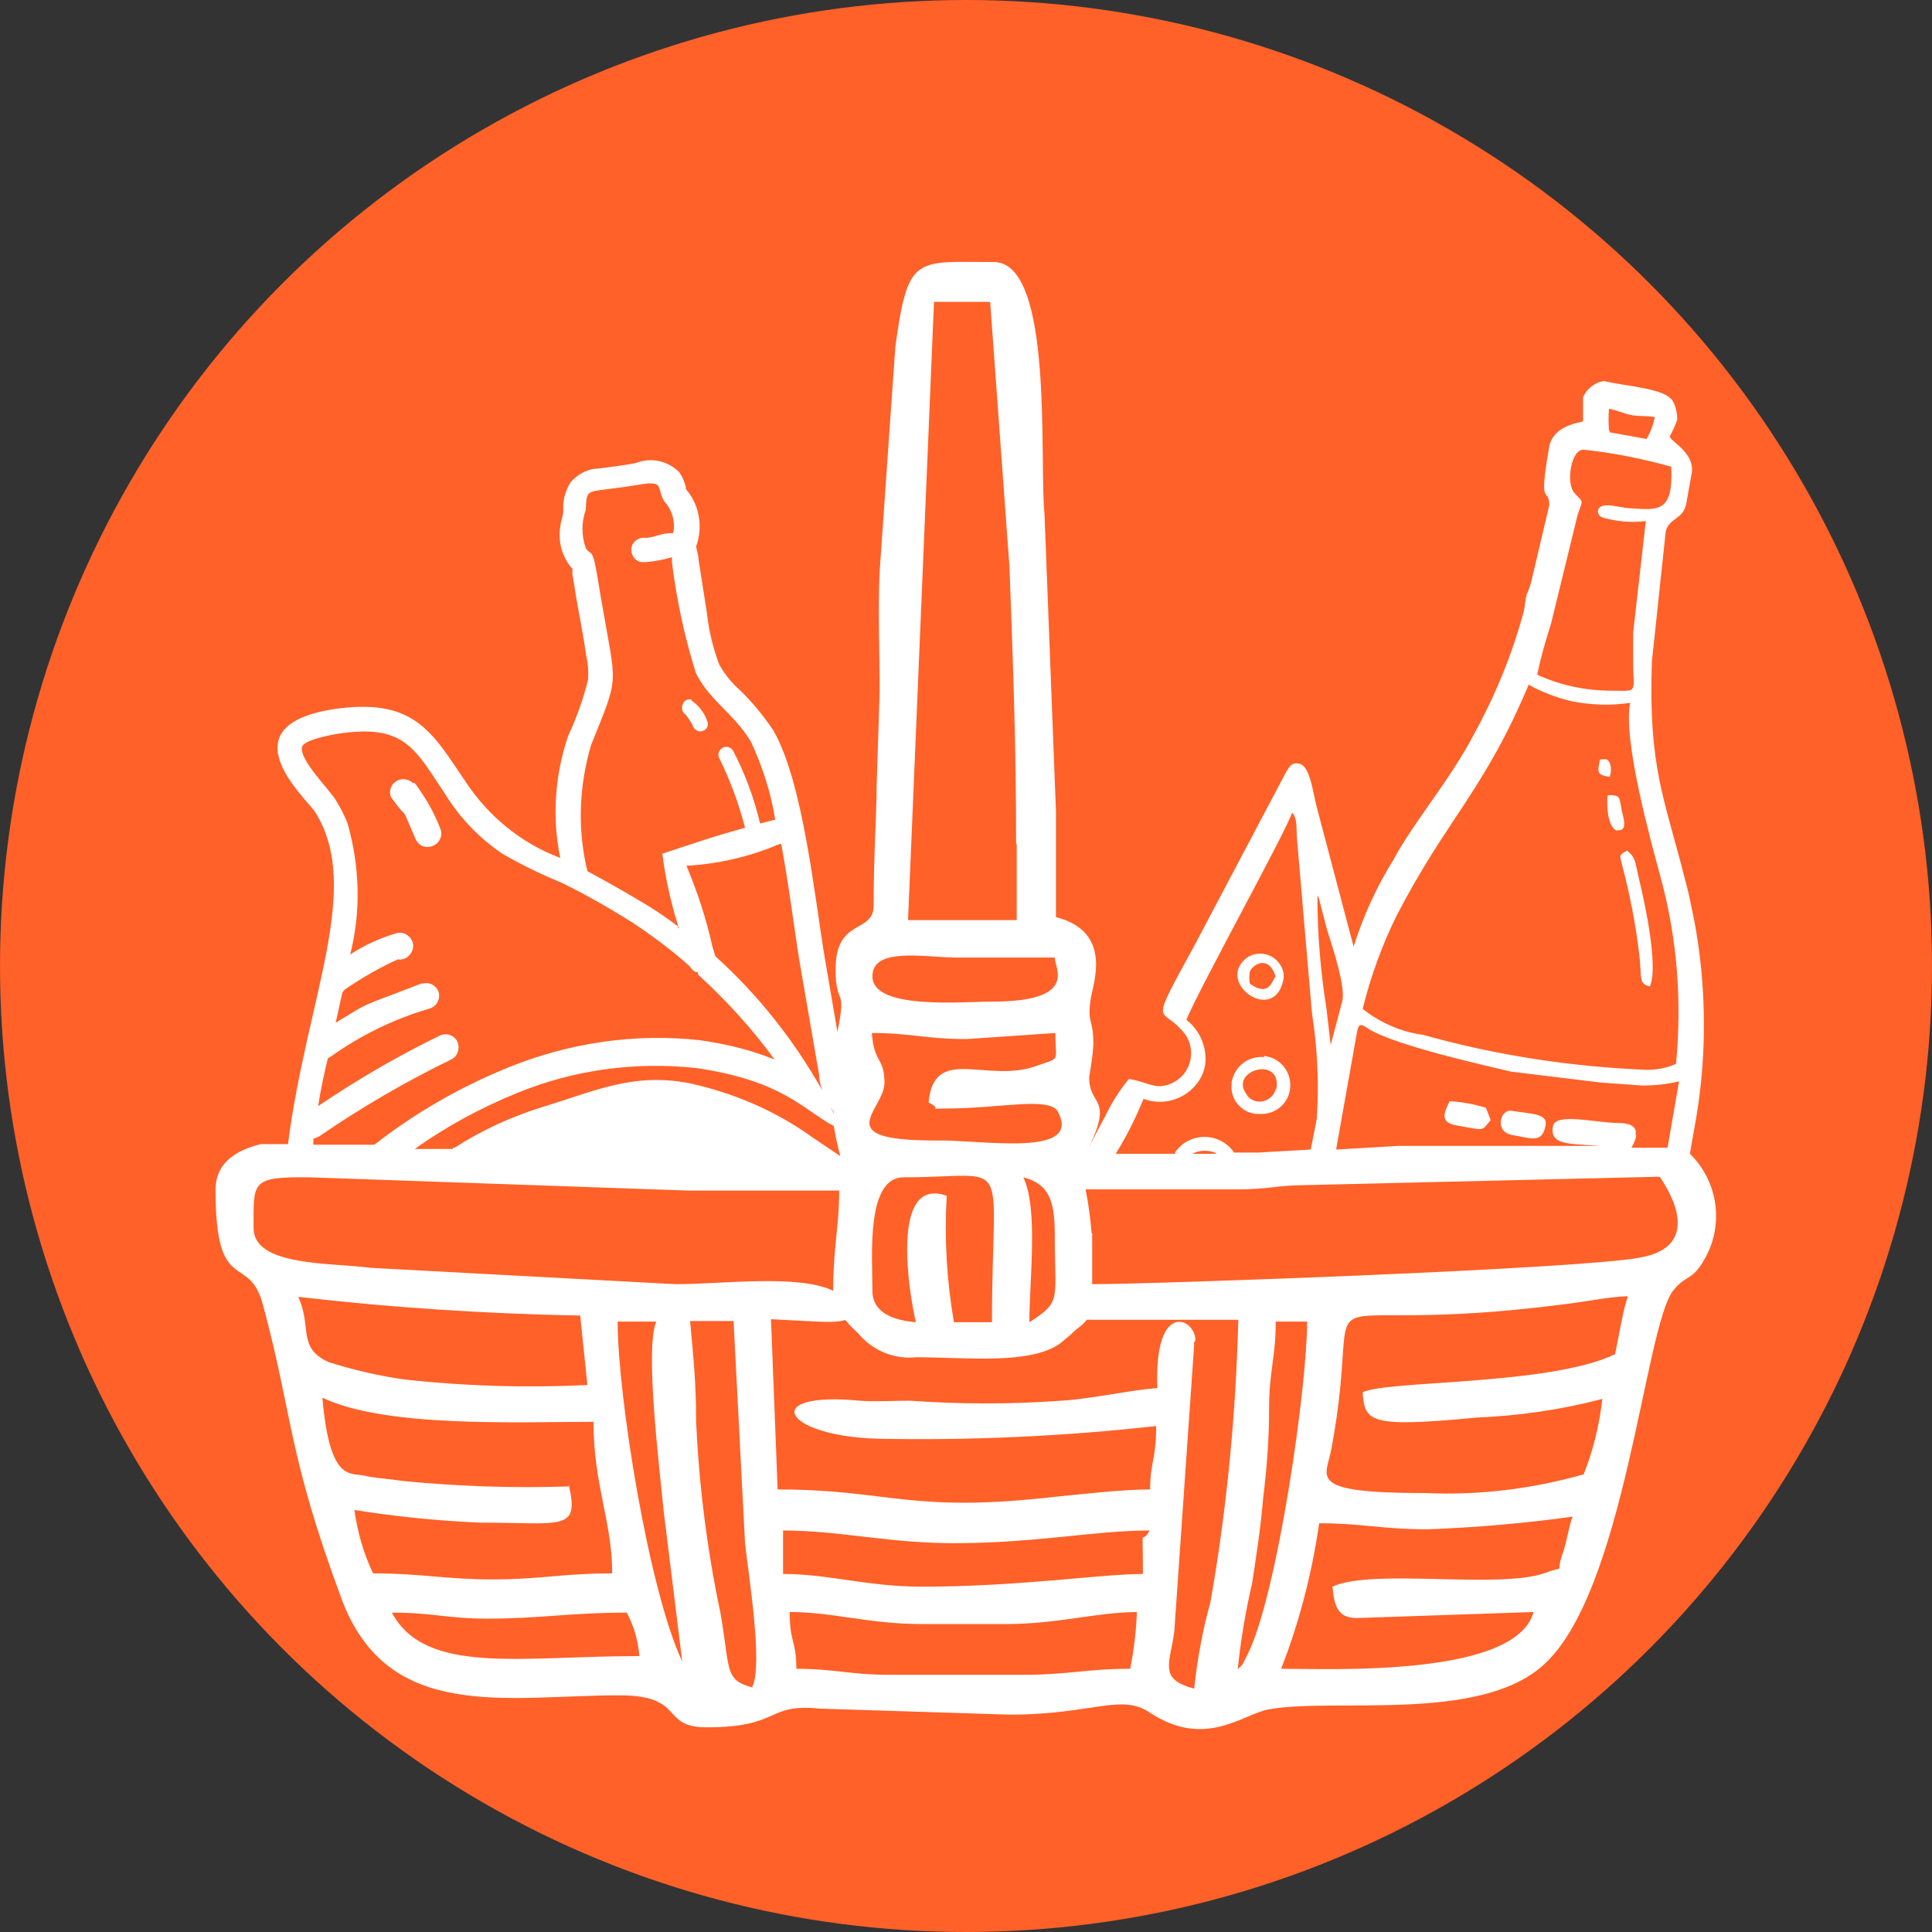
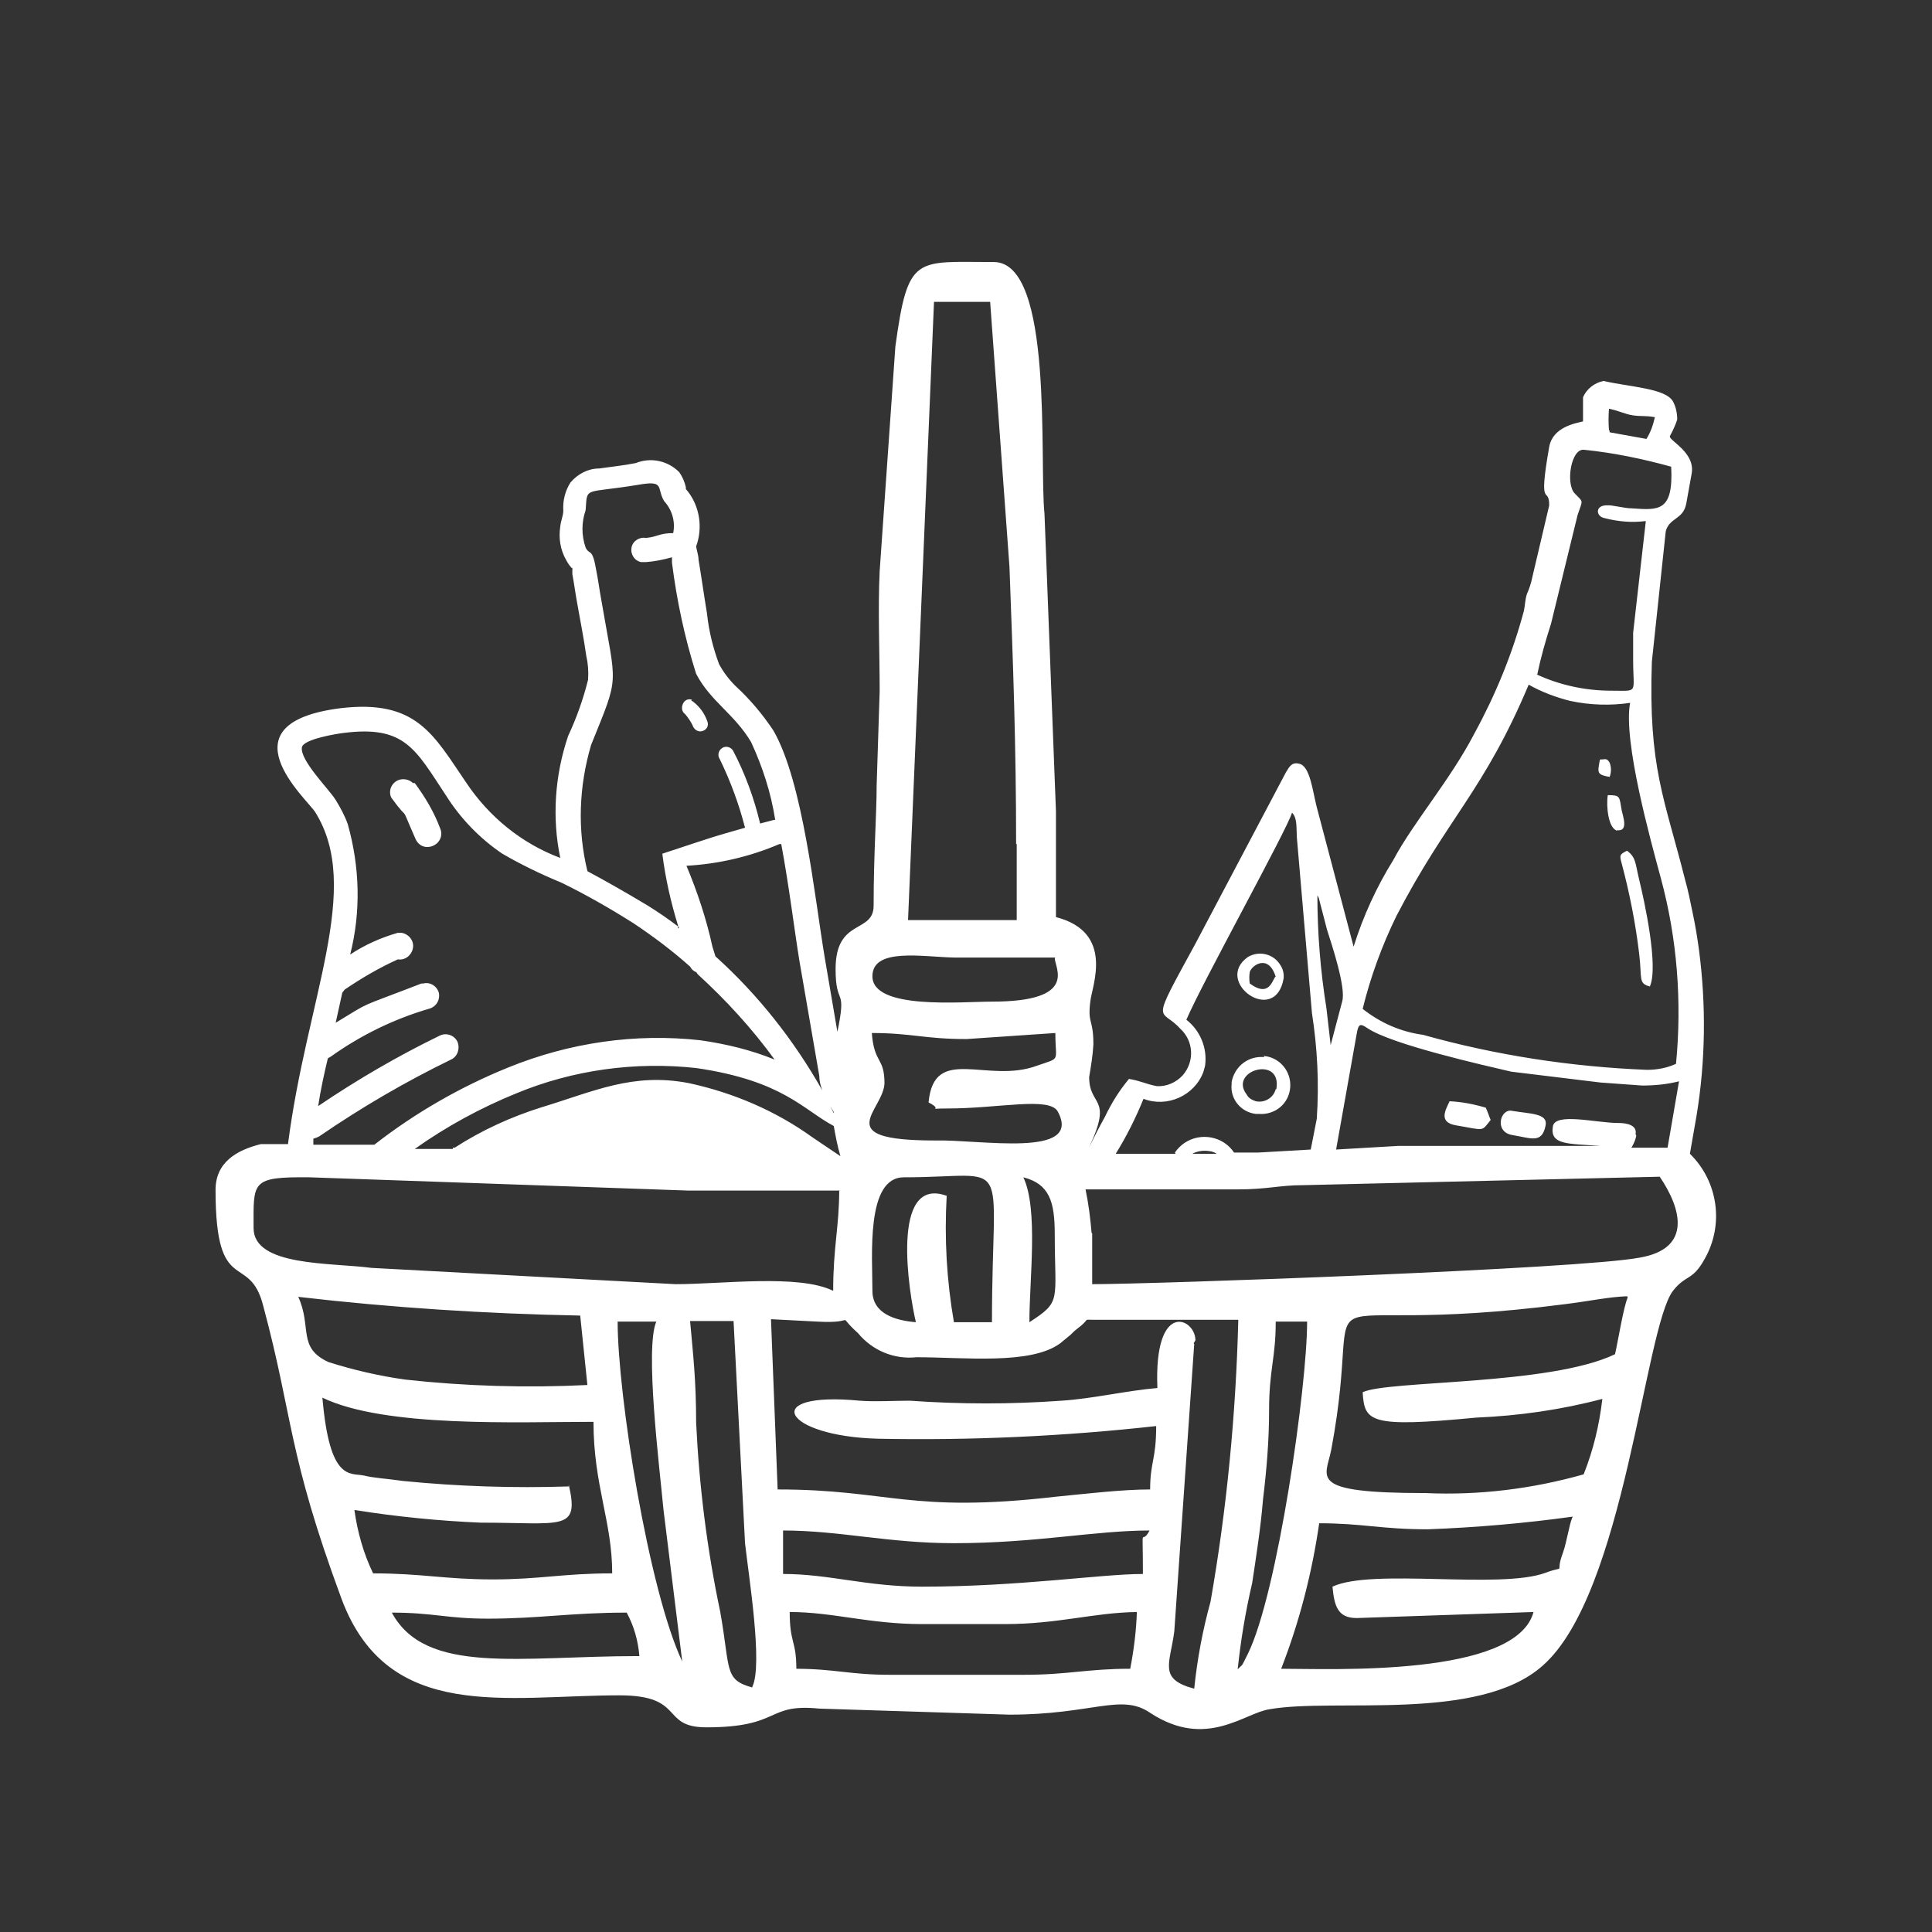
<svg xmlns="http://www.w3.org/2000/svg" id="Layer_1" data-name="Layer 1" viewBox="0 0 32 32">
  <rect x="0" y="0" width="32" height="32" fill="#333333" stroke="none" />
  <defs>
    <style>
      .cls-1 {
        fill: #ff6128;
      }

      .cls-2 {
        fill: #fff;
        fill-rule: evenodd;
      }
    </style>
  </defs>
-   <circle class="cls-1" cx="16" cy="16" r="16" />
-   <path class="cls-2" d="M26.67,12.87c-.23-.04-.21-.07-.17-.29,.09,0,.11-.03,.16,.05,.03,.08,.03,.16,0,.24h.01Zm-6.16,14.78l-.12,.2,.12-.2ZM9.48,9.4v.11c.03,.16,.05,.32,.08,.48,.05,.29,.11,.58,.15,.87,.03,.13,.04,.26,.03,.4-.08,.32-.19,.63-.33,.93-.22,.65-.27,1.35-.13,2.02-.64-.24-1.18-.68-1.56-1.25-.54-.79-.82-1.38-2.08-1.23-1.98,.25-.56,1.5-.42,1.72,.79,1.26-.14,3.08-.45,5.5h-.45c-.4,.1-.75,.3-.75,.76,0,1.8,.56,1.01,.79,1.92,.5,1.86,.4,2.43,1.3,4.86,.77,2.05,2.74,1.59,4.6,1.59,1.1,0,.67,.53,1.44,.53,1.25,0,.98-.4,1.87-.31l3.15,.1c1.38,0,1.85-.36,2.33-.03,.93,.61,1.56,0,1.98-.06,1.08-.19,3.46,.22,4.52-.72,1.36-1.19,1.69-5.6,2.16-6.21,.21-.27,.32-.16,.52-.52,.33-.57,.23-1.29-.24-1.75l.11-.63c.15-.91,.16-1.84,.04-2.75-.03-.22-.06-.4-.1-.59s-.08-.4-.13-.57c-.34-1.35-.61-1.85-.55-3.61l.23-2.16c.06-.23,.29-.19,.34-.46l.09-.5c.06-.36-.4-.55-.36-.62,.05-.09,.09-.18,.12-.27,0-.1-.02-.21-.07-.3-.12-.22-.72-.24-1.15-.34-.15,.03-.28,.13-.34,.27,0,.13,0,.26,0,.4-.12,.03-.5,.09-.56,.42-.19,1.08,0,.63,0,.97l-.28,1.19c-.02,.1-.05,.19-.09,.28-.03,.09-.03,.19-.05,.28-.19,.71-.47,1.39-.82,2.03-.4,.77-1.01,1.47-1.34,2.09-.28,.45-.5,.93-.66,1.44l-.61-2.31c-.07-.27-.11-.68-.29-.72-.12-.03-.16,.04-.22,.14l-1.5,2.84c-.77,1.41-.58,1.04-.25,1.41,.22,.2,.24,.54,.04,.77-.11,.12-.27,.19-.43,.18-.2-.04-.24-.08-.46-.12-.16,.19-.29,.4-.4,.63-.1,.18-.18,.34-.26,.5,.4-.85,0-.66,0-1.16,.03-.18,.06-.36,.07-.54,0-.44-.1-.33-.05-.72,.03-.26,.4-1.14-.57-1.39v-1.75l-.19-4.93c-.09-.86,.16-4.17-.84-4.17-1.3,0-1.42-.13-1.63,1.4l-.26,3.72c-.03,.63,0,1.35,0,1.99l-.05,1.56c0,.48-.05,1.13-.05,1.99,0,.47-.63,.2-.63,1.05,0,.64,.19,.27,.03,1.04l-.21-1.23c-.17-1.02-.36-2.91-.85-3.76-.18-.27-.39-.52-.63-.74-.11-.11-.2-.23-.27-.36-.1-.27-.17-.55-.2-.84-.05-.3-.09-.59-.14-.89,0-.07-.03-.15-.04-.22l.02-.06c.09-.31,.02-.65-.19-.89v-.03c-.02-.09-.06-.18-.11-.25-.19-.19-.47-.25-.72-.15-.2,.04-.4,.06-.61,.09-.18,0-.35,.09-.47,.23-.09,.14-.13,.3-.12,.47,0,.08-.04,.16-.05,.26-.03,.19,0,.39,.1,.56,.03,.06,.07,.11,.11,.15h0Zm4.33,9.02v.02l-.06-.12,.06,.1Zm-.19-.36c-.47-.83-1.06-1.58-1.77-2.22l-.05-.16c-.1-.46-.25-.91-.43-1.34,.53-.03,1.05-.15,1.54-.36h.03c.13,.7,.22,1.44,.3,1.93,.11,.63,.22,1.27,.33,1.91,0,.08,.02,.16,.05,.24h0Zm-2.06-1.92c.47,.43,.9,.9,1.27,1.41-.39-.16-.81-.26-1.23-.32-1.08-.12-2.17,.04-3.18,.45-.79,.32-1.54,.75-2.22,1.28h-1.01v-.1s.07-.02,.1-.04c.7-.48,1.42-.9,2.18-1.27,.11-.05,.15-.18,.11-.29-.05-.11-.18-.16-.29-.11,0,0,0,0,0,0h0c-.7,.34-1.37,.73-2.02,1.17,.04-.27,.1-.54,.16-.79l.05-.03c.49-.35,1.04-.62,1.62-.79,.12-.03,.19-.14,.17-.26-.03-.12-.15-.19-.26-.16h-.03c-1.11,.43-.79,.27-1.42,.65l.11-.5,.04-.05c.28-.19,.57-.36,.88-.5,.12,.02,.23-.07,.25-.19,.02-.12-.07-.23-.19-.25h-.06c-.28,.08-.55,.2-.79,.36,.18-.71,.16-1.45-.04-2.16-.05-.14-.12-.27-.2-.4-.11-.18-.59-.65-.56-.87,.02-.14,.6-.23,.69-.24,1.02-.13,1.19,.27,1.7,1.04,.24,.38,.56,.71,.93,.96,.31,.18,.64,.34,.98,.48,.41,.2,.81,.43,1.19,.67,.33,.22,.65,.46,.94,.72,.02,.04,.06,.08,.1,.09h.03Zm-.31-.78c-.18-.14-.36-.26-.52-.36-.4-.24-.72-.42-1-.57-.17-.69-.14-1.41,.06-2.09,.48-1.19,.42-.93,.17-2.4-.03-.16-.05-.32-.08-.47-.07-.42-.11-.26-.18-.4-.07-.2-.07-.42,0-.62,.03-.4-.04-.27,.87-.42,.45-.08,.3,.05,.43,.27,.13,.14,.19,.34,.15,.53-.23,0-.25,.06-.45,.08-.11-.02-.22,.05-.24,.16-.02,.11,.05,.22,.16,.24h0s.05,0,.08,0c.14-.01,.29-.04,.43-.08v.09c.08,.63,.21,1.24,.4,1.84,.24,.46,.63,.66,.91,1.13,.19,.41,.33,.84,.4,1.29h-.02l-.23,.06c-.1-.42-.25-.83-.45-1.21-.04-.06-.12-.08-.18-.04-.06,.04-.08,.12-.04,.18,.18,.37,.32,.75,.42,1.14-.59,.17-.34,.09-1.37,.43,.05,.4,.14,.8,.26,1.19v.05Zm.2-3.76c.13,.09,.22,.21,.27,.36,.02,.07-.02,.13-.09,.15,0,0,0,0,0,0h0c-.07,.02-.14-.03-.16-.1-.03-.06-.07-.12-.12-.18-.06-.04-.07-.12-.03-.19,.03-.05,.09-.07,.14-.05h0Zm15.34,2.16c-.15-.03-.19-.4-.16-.59,.21,0,.19,.02,.23,.25,.02,.1,.12,.36-.08,.33h0Zm-2.18,4.59c.03,.06,.05,.13,.08,.2-.16,.2-.09,.17-.57,.09-.3-.05-.18-.25-.11-.4,.21,.01,.41,.05,.61,.11h0Zm.99,.29c-.06,.31-.24,.21-.55,.16s-.2-.45,0-.4c.3,.05,.59,.04,.55,.24h0Zm1.73-2.3c-.2-.05-.13-.13-.18-.54-.06-.51-.16-1.01-.29-1.5-.04-.14-.03-.15,.09-.21,.15,.12,.13,.19,.2,.48,.09,.37,.32,1.43,.18,1.76h0Zm-.24,2.45c.03-.15-.13-.19-.29-.19-.36,0-1.05-.18-1.08,.06-.05,.31,.26,.28,.79,.32h-3.35l-1.03,.06,.34-1.91c.03-.18,.06-.18,.18-.1,.4,.27,1.91,.61,2.38,.72l1.48,.18,.69,.05c.21,0,.41-.02,.61-.07l-.19,1.1h-.6s.06-.09,.08-.19v-.02Zm-5.97-2.61c-.06,.1-.12,.33-.42,.11-.01-.06-.01-.13,0-.19,.03-.11,.31-.31,.43,.08h-.01Zm.14,.03c-.14,.79-1.17,.05-.59-.36,.19-.11,.43-.05,.54,.14,0,0,0,0,0,0,.04,.06,.06,.14,.05,.22Zm-.13,1.83c-.04,.15-.19,.23-.33,.2-.06-.02-.12-.05-.15-.11-.31-.4,.59-.66,.49-.09Zm-.2-.55c.26,.02,.46,.25,.44,.52s-.25,.46-.52,.44c-.02,0-.04,0-.05,0-.25-.03-.43-.25-.4-.5,0,0,0,0,0,0v-.03c.05-.26,.28-.44,.55-.41h-.01Zm-.87,1.58s.07,.02,.09,.04h-.4c.09-.05,.2-.06,.3-.04h0Zm-.59,.04h-.99c.18-.29,.33-.59,.46-.91,.39,.15,.84-.05,.99-.44,0,0,0,0,0,0,.01-.03,.02-.07,.03-.11,.04-.29-.08-.58-.31-.76,.26-.61,1.67-3.15,1.75-3.43,.09,.09,.07,.25,.08,.41l.25,2.91c.09,.58,.12,1.16,.08,1.75l-.1,.51-.87,.05h-.4c-.18-.27-.55-.34-.82-.16-.06,.04-.12,.1-.16,.16h0Zm-11.95-.08h-.65c.52-.37,1.09-.68,1.68-.92,.94-.39,1.97-.53,2.98-.42,1.44,.21,1.77,.69,2.28,.96,.03,.17,.06,.33,.11,.5l-.46-.31c-.61-.44-1.31-.74-2.05-.9-.93-.18-1.58,.14-2.44,.4-.51,.16-.99,.38-1.44,.67h-.03v.02Zm-.65-6.06c.17,.23,.32,.48,.42,.75,.05,.11,0,.24-.12,.29s-.24,0-.29-.12h0c-.29-.66-.06-.21-.4-.68-.05-.11,0-.24,.12-.29,.08-.03,.18-.01,.24,.05h.02Zm20.14-1.33c-.33,.05-.67,.04-1-.03-.24-.06-.48-.15-.69-.27-.74,1.76-1.35,2.21-2.19,3.83-.24,.49-.43,1.01-.56,1.54,.29,.23,.63,.38,1,.43,1.21,.34,2.46,.53,3.71,.58,.16,0,.33-.03,.48-.1,.1-1.03,.02-2.07-.25-3.07-.17-.63-.63-2.28-.51-2.91h.02Zm-5.19,3.19s.03,.05,.03,.07l.13,.5c.08,.25,.32,.97,.25,1.19l-.19,.72-.07-.61c-.1-.62-.15-1.25-.15-1.88Zm0,0h0Zm3.64-3.65c.06-.29,.14-.57,.23-.85l.44-1.8c.09-.27,.1-.2-.05-.36s-.06-.75,.16-.72c.49,.05,.97,.15,1.44,.28,.04,.75-.21,.72-.65,.69-.13,0-.33-.06-.42-.05-.19,0-.18,.18-.04,.21,.23,.06,.46,.08,.69,.05l-.21,1.85v.45c0,.57,.1,.51-.36,.51-.43,0-.85-.09-1.24-.27h.01Zm1.19-4.05c-.01-.12-.01-.24,0-.36,.19,.04,.26,.09,.4,.11s.19,0,.36,.03c-.03,.13-.07,.25-.14,.36l-.61-.11v-.03ZM13.19,27.64c0-.47-.11-.42-.11-.94,.72,0,1.31,.2,2.2,.2h1.36c.89,0,1.47-.19,2.19-.2-.01,.31-.05,.63-.11,.94-.72,0-1.02,.1-1.77,.1h-2.2c-.69,0-.91-.1-1.59-.1h.02Zm-2.62-.21c-1.95,0-3.52,.32-4.08-.72,.69,0,.91,.1,1.59,.1,.85,0,1.38-.1,2.3-.1,.12,.22,.19,.47,.21,.72h-.02Zm8.47-2.08c-.15,.29-.11-.21-.11,.72-.69,0-2.04,.21-3.66,.21-.92,0-1.53-.21-2.3-.21v-.72c.94,0,1.74,.21,2.83,.21,1.36,0,2.33-.21,3.24-.21h0Zm7-.21c-.05,.12-.09,.4-.15,.57-.15,.4,.08,.2-.29,.34-.76,.28-2.87-.08-3.53,.23,.03,.31,.08,.52,.4,.52l2.93-.1c-.29,1.08-3.35,.94-4.18,.94,.3-.77,.51-1.58,.63-2.41,.72,0,1.02,.1,1.8,.1,.8-.03,1.61-.1,2.4-.21h0Zm-16.62-.52c-.91,.03-1.83,0-2.74-.09-.28-.04-.49-.05-.65-.09-.23-.05-.57,.11-.69-1.29,1.04,.5,3.23,.4,4.49,.4,0,1.05,.31,1.65,.31,2.51-.82,0-1.19,.1-1.98,.1s-1.17-.1-1.98-.1c-.16-.33-.26-.69-.31-1.05,.69,.11,1.39,.18,2.09,.21,1.36,0,1.64,.15,1.46-.63v.02Zm11.08,3.03c.1-.11,.04,0,.17-.26,.49-1,.98-4.42,.98-5.5h-.52c0,.61-.11,.79-.11,1.47,0,.49-.04,.98-.1,1.47-.04,.49-.12,.99-.18,1.39-.11,.47-.19,.95-.24,1.43Zm-.72-5.39l-.33,4.76c-.07,.54-.27,.79,.33,.95,.05-.49,.14-.97,.27-1.44,.27-1.54,.42-3.1,.46-4.67h-2.4c-.19,0-.03-.03-.27,.15-.04,.03-.07,.06-.11,.1l-.17,.14c-.49,.36-1.59,.23-2.38,.23-.37,.04-.73-.11-.97-.4-.4-.36,.04-.15-.67-.19l-.77-.04,.11,2.82c1.85,0,2.19,.4,4.61,.12,.51-.05,1.1-.12,1.56-.12,0-.46,.1-.49,.1-1.05-1.53,.17-3.07,.24-4.6,.21-1.59-.04-1.98-.79-.31-.63,.27,.02,.55,0,.83,0,.84,.06,1.68,.06,2.51,0,.5-.03,1.1-.17,1.59-.21-.06-1.47,.63-1.16,.63-.79l-.03,.05Zm-7.32,5.69c-.47-.13-.36-.29-.53-1.25-.22-1.04-.35-2.09-.4-3.14,0-.7-.05-1.12-.1-1.68h.72l.19,3.68c.06,.54,.3,2.02,.12,2.38h0Zm-1.59-6.06c-.19,.45,.05,2.38,.12,3.12l.31,2.51c-.56-1.19-1.07-4.42-1.07-5.63h.64Zm16.09-.4c-.07,.16-.16,.72-.21,.94-1.08,.52-3.77,.43-4.18,.63,.03,.49,.11,.59,1.88,.42,.71-.03,1.41-.13,2.09-.31-.05,.43-.15,.85-.31,1.25-.85,.24-1.73,.35-2.62,.31-1.98,0-1.65-.25-1.56-.72,.6-3.2-.84-1.8,3.88-2.41,.4-.05,.72-.12,1.02-.13h0Zm-17.23,1.45c-1.01,.05-2.02,.02-3.02-.09-.43-.06-.86-.16-1.27-.29-.52-.24-.27-.58-.5-1.08,1.55,.18,3.11,.28,4.67,.31l.12,1.16Zm4.17-3.23c0,.61-.1,.94-.1,1.67-.57-.28-1.84-.11-2.61-.11l-5.04-.27c-.67-.09-1.95-.02-1.95-.66,0-.77-.05-.85,.93-.84l6.28,.22h2.5Zm4.18,.71c-.02-.24-.05-.48-.1-.72h2.51c.52,0,.69-.07,1.1-.07l5.9-.14c.36,.53,.54,1.19-.33,1.34-.99,.19-8.06,.44-9.07,.44v-.84Zm-2.39-.61c-.96-.36-.63,1.63-.52,2.09-.36-.03-.72-.15-.72-.52,0-.58-.11-1.88,.52-1.88,1.84,0,1.46-.45,1.46,2.4h-.63c-.12-.69-.16-1.39-.12-2.09Zm1.36,2.09c0-.72,.15-1.87-.1-2.4,.43,.11,.52,.4,.52,.94,0,1.12,.12,1.11-.42,1.46h0Zm-2.4-3.95c0-.45-.17-.32-.21-.84,.66,0,.87,.1,1.57,.1l1.47-.1c0,.49,.1,.4-.3,.54-.83,.31-1.71-.36-1.8,.61,.28,.14-.09,.1,.31,.1,.86,0,1.69-.2,1.83,.05,.42,.78-1.29,.46-2.04,.48-1.77,0-.83-.5-.83-.96h0Zm2.82-2.08c0,.16,.4,.72-1.04,.72-.5,0-1.98,.14-1.98-.42,0-.48,.83-.32,1.36-.31h1.67Zm-.63-1.89v1.26h-1.8l.43-10.24h.93l.32,4.39c.06,1.61,.11,2.95,.11,4.59Z" />
+   <path class="cls-2" d="M26.67,12.87c-.23-.04-.21-.07-.17-.29,.09,0,.11-.03,.16,.05,.03,.08,.03,.16,0,.24h.01Zm-6.16,14.78l-.12,.2,.12-.2ZM9.48,9.4v.11c.03,.16,.05,.32,.08,.48,.05,.29,.11,.58,.15,.87,.03,.13,.04,.26,.03,.4-.08,.32-.19,.63-.33,.93-.22,.65-.27,1.35-.13,2.02-.64-.24-1.18-.68-1.56-1.25-.54-.79-.82-1.38-2.08-1.23-1.98,.25-.56,1.5-.42,1.72,.79,1.26-.14,3.08-.45,5.5h-.45c-.4,.1-.75,.3-.75,.76,0,1.8,.56,1.01,.79,1.92,.5,1.86,.4,2.43,1.3,4.86,.77,2.05,2.74,1.59,4.6,1.59,1.1,0,.67,.53,1.44,.53,1.25,0,.98-.4,1.87-.31l3.15,.1c1.38,0,1.85-.36,2.33-.03,.93,.61,1.56,0,1.98-.06,1.08-.19,3.46,.22,4.52-.72,1.36-1.19,1.69-5.6,2.16-6.21,.21-.27,.32-.16,.52-.52,.33-.57,.23-1.29-.24-1.75l.11-.63c.15-.91,.16-1.84,.04-2.75-.03-.22-.06-.4-.1-.59s-.08-.4-.13-.57c-.34-1.35-.61-1.85-.55-3.61l.23-2.16c.06-.23,.29-.19,.34-.46l.09-.5c.06-.36-.4-.55-.36-.62,.05-.09,.09-.18,.12-.27,0-.1-.02-.21-.07-.3-.12-.22-.72-.24-1.15-.34-.15,.03-.28,.13-.34,.27,0,.13,0,.26,0,.4-.12,.03-.5,.09-.56,.42-.19,1.08,0,.63,0,.97l-.28,1.19c-.02,.1-.05,.19-.09,.28-.03,.09-.03,.19-.05,.28-.19,.71-.47,1.39-.82,2.03-.4,.77-1.01,1.47-1.34,2.09-.28,.45-.5,.93-.66,1.44l-.61-2.31c-.07-.27-.11-.68-.29-.72-.12-.03-.16,.04-.22,.14l-1.5,2.84c-.77,1.41-.58,1.04-.25,1.41,.22,.2,.24,.54,.04,.77-.11,.12-.27,.19-.43,.18-.2-.04-.24-.08-.46-.12-.16,.19-.29,.4-.4,.63-.1,.18-.18,.34-.26,.5,.4-.85,0-.66,0-1.16,.03-.18,.06-.36,.07-.54,0-.44-.1-.33-.05-.72,.03-.26,.4-1.14-.57-1.39v-1.75l-.19-4.93c-.09-.86,.16-4.17-.84-4.17-1.3,0-1.42-.13-1.63,1.4l-.26,3.72c-.03,.63,0,1.35,0,1.99l-.05,1.56c0,.48-.05,1.13-.05,1.99,0,.47-.63,.2-.63,1.05,0,.64,.19,.27,.03,1.04l-.21-1.23c-.17-1.02-.36-2.91-.85-3.76-.18-.27-.39-.52-.63-.74-.11-.11-.2-.23-.27-.36-.1-.27-.17-.55-.2-.84-.05-.3-.09-.59-.14-.89,0-.07-.03-.15-.04-.22l.02-.06c.09-.31,.02-.65-.19-.89v-.03c-.02-.09-.06-.18-.11-.25-.19-.19-.47-.25-.72-.15-.2,.04-.4,.06-.61,.09-.18,0-.35,.09-.47,.23-.09,.14-.13,.3-.12,.47,0,.08-.04,.16-.05,.26-.03,.19,0,.39,.1,.56,.03,.06,.07,.11,.11,.15h0Zm4.33,9.02v.02l-.06-.12,.06,.1Zm-.19-.36c-.47-.83-1.06-1.58-1.77-2.22l-.05-.16c-.1-.46-.25-.91-.43-1.34,.53-.03,1.05-.15,1.54-.36h.03c.13,.7,.22,1.44,.3,1.93,.11,.63,.22,1.27,.33,1.91,0,.08,.02,.16,.05,.24h0Zm-2.06-1.92c.47,.43,.9,.9,1.27,1.41-.39-.16-.81-.26-1.23-.32-1.08-.12-2.17,.04-3.18,.45-.79,.32-1.54,.75-2.22,1.28h-1.01v-.1s.07-.02,.1-.04c.7-.48,1.42-.9,2.18-1.27,.11-.05,.15-.18,.11-.29-.05-.11-.18-.16-.29-.11,0,0,0,0,0,0h0c-.7,.34-1.37,.73-2.02,1.17,.04-.27,.1-.54,.16-.79l.05-.03c.49-.35,1.04-.62,1.62-.79,.12-.03,.19-.14,.17-.26-.03-.12-.15-.19-.26-.16h-.03c-1.11,.43-.79,.27-1.42,.65l.11-.5,.04-.05c.28-.19,.57-.36,.88-.5,.12,.02,.23-.07,.25-.19,.02-.12-.07-.23-.19-.25h-.06c-.28,.08-.55,.2-.79,.36,.18-.71,.16-1.45-.04-2.16-.05-.14-.12-.27-.2-.4-.11-.18-.59-.65-.56-.87,.02-.14,.6-.23,.69-.24,1.02-.13,1.19,.27,1.7,1.04,.24,.38,.56,.71,.93,.96,.31,.18,.64,.34,.98,.48,.41,.2,.81,.43,1.19,.67,.33,.22,.65,.46,.94,.72,.02,.04,.06,.08,.1,.09Zm-.31-.78c-.18-.14-.36-.26-.52-.36-.4-.24-.72-.42-1-.57-.17-.69-.14-1.41,.06-2.09,.48-1.19,.42-.93,.17-2.4-.03-.16-.05-.32-.08-.47-.07-.42-.11-.26-.18-.4-.07-.2-.07-.42,0-.62,.03-.4-.04-.27,.87-.42,.45-.08,.3,.05,.43,.27,.13,.14,.19,.34,.15,.53-.23,0-.25,.06-.45,.08-.11-.02-.22,.05-.24,.16-.02,.11,.05,.22,.16,.24h0s.05,0,.08,0c.14-.01,.29-.04,.43-.08v.09c.08,.63,.21,1.24,.4,1.84,.24,.46,.63,.66,.91,1.13,.19,.41,.33,.84,.4,1.29h-.02l-.23,.06c-.1-.42-.25-.83-.45-1.21-.04-.06-.12-.08-.18-.04-.06,.04-.08,.12-.04,.18,.18,.37,.32,.75,.42,1.14-.59,.17-.34,.09-1.37,.43,.05,.4,.14,.8,.26,1.19v.05Zm.2-3.76c.13,.09,.22,.21,.27,.36,.02,.07-.02,.13-.09,.15,0,0,0,0,0,0h0c-.07,.02-.14-.03-.16-.1-.03-.06-.07-.12-.12-.18-.06-.04-.07-.12-.03-.19,.03-.05,.09-.07,.14-.05h0Zm15.34,2.16c-.15-.03-.19-.4-.16-.59,.21,0,.19,.02,.23,.25,.02,.1,.12,.36-.08,.33h0Zm-2.18,4.59c.03,.06,.05,.13,.08,.2-.16,.2-.09,.17-.57,.09-.3-.05-.18-.25-.11-.4,.21,.01,.41,.05,.61,.11h0Zm.99,.29c-.06,.31-.24,.21-.55,.16s-.2-.45,0-.4c.3,.05,.59,.04,.55,.24h0Zm1.73-2.3c-.2-.05-.13-.13-.18-.54-.06-.51-.16-1.01-.29-1.5-.04-.14-.03-.15,.09-.21,.15,.12,.13,.19,.2,.48,.09,.37,.32,1.43,.18,1.76h0Zm-.24,2.45c.03-.15-.13-.19-.29-.19-.36,0-1.05-.18-1.08,.06-.05,.31,.26,.28,.79,.32h-3.35l-1.03,.06,.34-1.91c.03-.18,.06-.18,.18-.1,.4,.27,1.91,.61,2.38,.72l1.48,.18,.69,.05c.21,0,.41-.02,.61-.07l-.19,1.1h-.6s.06-.09,.08-.19v-.02Zm-5.97-2.61c-.06,.1-.12,.33-.42,.11-.01-.06-.01-.13,0-.19,.03-.11,.31-.31,.43,.08h-.01Zm.14,.03c-.14,.79-1.17,.05-.59-.36,.19-.11,.43-.05,.54,.14,0,0,0,0,0,0,.04,.06,.06,.14,.05,.22Zm-.13,1.83c-.04,.15-.19,.23-.33,.2-.06-.02-.12-.05-.15-.11-.31-.4,.59-.66,.49-.09Zm-.2-.55c.26,.02,.46,.25,.44,.52s-.25,.46-.52,.44c-.02,0-.04,0-.05,0-.25-.03-.43-.25-.4-.5,0,0,0,0,0,0v-.03c.05-.26,.28-.44,.55-.41h-.01Zm-.87,1.58s.07,.02,.09,.04h-.4c.09-.05,.2-.06,.3-.04h0Zm-.59,.04h-.99c.18-.29,.33-.59,.46-.91,.39,.15,.84-.05,.99-.44,0,0,0,0,0,0,.01-.03,.02-.07,.03-.11,.04-.29-.08-.58-.31-.76,.26-.61,1.67-3.15,1.75-3.43,.09,.09,.07,.25,.08,.41l.25,2.91c.09,.58,.12,1.16,.08,1.75l-.1,.51-.87,.05h-.4c-.18-.27-.55-.34-.82-.16-.06,.04-.12,.1-.16,.16h0Zm-11.95-.08h-.65c.52-.37,1.09-.68,1.68-.92,.94-.39,1.97-.53,2.98-.42,1.44,.21,1.77,.69,2.28,.96,.03,.17,.06,.33,.11,.5l-.46-.31c-.61-.44-1.31-.74-2.05-.9-.93-.18-1.58,.14-2.44,.4-.51,.16-.99,.38-1.44,.67h-.03v.02Zm-.65-6.06c.17,.23,.32,.48,.42,.75,.05,.11,0,.24-.12,.29s-.24,0-.29-.12h0c-.29-.66-.06-.21-.4-.68-.05-.11,0-.24,.12-.29,.08-.03,.18-.01,.24,.05h.02Zm20.14-1.33c-.33,.05-.67,.04-1-.03-.24-.06-.48-.15-.69-.27-.74,1.76-1.35,2.21-2.19,3.83-.24,.49-.43,1.01-.56,1.54,.29,.23,.63,.38,1,.43,1.21,.34,2.46,.53,3.71,.58,.16,0,.33-.03,.48-.1,.1-1.03,.02-2.07-.25-3.07-.17-.63-.63-2.28-.51-2.91h.02Zm-5.19,3.19s.03,.05,.03,.07l.13,.5c.08,.25,.32,.97,.25,1.19l-.19,.72-.07-.61c-.1-.62-.15-1.25-.15-1.88Zm0,0h0Zm3.64-3.65c.06-.29,.14-.57,.23-.85l.44-1.8c.09-.27,.1-.2-.05-.36s-.06-.75,.16-.72c.49,.05,.97,.15,1.44,.28,.04,.75-.21,.72-.65,.69-.13,0-.33-.06-.42-.05-.19,0-.18,.18-.04,.21,.23,.06,.46,.08,.69,.05l-.21,1.85v.45c0,.57,.1,.51-.36,.51-.43,0-.85-.09-1.24-.27h.01Zm1.19-4.05c-.01-.12-.01-.24,0-.36,.19,.04,.26,.09,.4,.11s.19,0,.36,.03c-.03,.13-.07,.25-.14,.36l-.61-.11v-.03ZM13.19,27.64c0-.47-.11-.42-.11-.94,.72,0,1.31,.2,2.2,.2h1.36c.89,0,1.47-.19,2.19-.2-.01,.31-.05,.63-.11,.94-.72,0-1.02,.1-1.77,.1h-2.2c-.69,0-.91-.1-1.59-.1h.02Zm-2.62-.21c-1.95,0-3.52,.32-4.08-.72,.69,0,.91,.1,1.59,.1,.85,0,1.38-.1,2.3-.1,.12,.22,.19,.47,.21,.72h-.02Zm8.47-2.08c-.15,.29-.11-.21-.11,.72-.69,0-2.04,.21-3.66,.21-.92,0-1.53-.21-2.3-.21v-.72c.94,0,1.74,.21,2.83,.21,1.36,0,2.33-.21,3.24-.21h0Zm7-.21c-.05,.12-.09,.4-.15,.57-.15,.4,.08,.2-.29,.34-.76,.28-2.87-.08-3.53,.23,.03,.31,.08,.52,.4,.52l2.93-.1c-.29,1.08-3.35,.94-4.18,.94,.3-.77,.51-1.58,.63-2.41,.72,0,1.02,.1,1.8,.1,.8-.03,1.61-.1,2.4-.21h0Zm-16.62-.52c-.91,.03-1.83,0-2.74-.09-.28-.04-.49-.05-.65-.09-.23-.05-.57,.11-.69-1.29,1.04,.5,3.23,.4,4.49,.4,0,1.05,.31,1.65,.31,2.51-.82,0-1.19,.1-1.98,.1s-1.17-.1-1.98-.1c-.16-.33-.26-.69-.31-1.05,.69,.11,1.39,.18,2.09,.21,1.36,0,1.64,.15,1.46-.63v.02Zm11.08,3.03c.1-.11,.04,0,.17-.26,.49-1,.98-4.42,.98-5.5h-.52c0,.61-.11,.79-.11,1.47,0,.49-.04,.98-.1,1.47-.04,.49-.12,.99-.18,1.39-.11,.47-.19,.95-.24,1.43Zm-.72-5.39l-.33,4.76c-.07,.54-.27,.79,.33,.95,.05-.49,.14-.97,.27-1.44,.27-1.54,.42-3.1,.46-4.67h-2.4c-.19,0-.03-.03-.27,.15-.04,.03-.07,.06-.11,.1l-.17,.14c-.49,.36-1.59,.23-2.38,.23-.37,.04-.73-.11-.97-.4-.4-.36,.04-.15-.67-.19l-.77-.04,.11,2.82c1.85,0,2.19,.4,4.61,.12,.51-.05,1.1-.12,1.56-.12,0-.46,.1-.49,.1-1.05-1.53,.17-3.07,.24-4.6,.21-1.59-.04-1.98-.79-.31-.63,.27,.02,.55,0,.83,0,.84,.06,1.68,.06,2.51,0,.5-.03,1.1-.17,1.59-.21-.06-1.47,.63-1.16,.63-.79l-.03,.05Zm-7.32,5.69c-.47-.13-.36-.29-.53-1.25-.22-1.04-.35-2.09-.4-3.14,0-.7-.05-1.12-.1-1.68h.72l.19,3.68c.06,.54,.3,2.02,.12,2.38h0Zm-1.59-6.06c-.19,.45,.05,2.38,.12,3.12l.31,2.51c-.56-1.19-1.07-4.42-1.07-5.63h.64Zm16.09-.4c-.07,.16-.16,.72-.21,.94-1.08,.52-3.77,.43-4.18,.63,.03,.49,.11,.59,1.88,.42,.71-.03,1.41-.13,2.09-.31-.05,.43-.15,.85-.31,1.25-.85,.24-1.73,.35-2.62,.31-1.98,0-1.65-.25-1.56-.72,.6-3.2-.84-1.8,3.88-2.41,.4-.05,.72-.12,1.02-.13h0Zm-17.23,1.45c-1.01,.05-2.02,.02-3.02-.09-.43-.06-.86-.16-1.27-.29-.52-.24-.27-.58-.5-1.08,1.55,.18,3.11,.28,4.67,.31l.12,1.16Zm4.17-3.23c0,.61-.1,.94-.1,1.67-.57-.28-1.84-.11-2.61-.11l-5.04-.27c-.67-.09-1.95-.02-1.95-.66,0-.77-.05-.85,.93-.84l6.28,.22h2.5Zm4.18,.71c-.02-.24-.05-.48-.1-.72h2.51c.52,0,.69-.07,1.1-.07l5.9-.14c.36,.53,.54,1.19-.33,1.34-.99,.19-8.06,.44-9.07,.44v-.84Zm-2.39-.61c-.96-.36-.63,1.63-.52,2.09-.36-.03-.72-.15-.72-.52,0-.58-.11-1.88,.52-1.88,1.84,0,1.46-.45,1.46,2.4h-.63c-.12-.69-.16-1.39-.12-2.09Zm1.36,2.09c0-.72,.15-1.87-.1-2.4,.43,.11,.52,.4,.52,.94,0,1.12,.12,1.11-.42,1.46h0Zm-2.4-3.95c0-.45-.17-.32-.21-.84,.66,0,.87,.1,1.57,.1l1.47-.1c0,.49,.1,.4-.3,.54-.83,.31-1.71-.36-1.8,.61,.28,.14-.09,.1,.31,.1,.86,0,1.69-.2,1.83,.05,.42,.78-1.29,.46-2.04,.48-1.77,0-.83-.5-.83-.96h0Zm2.82-2.08c0,.16,.4,.72-1.04,.72-.5,0-1.98,.14-1.98-.42,0-.48,.83-.32,1.36-.31h1.67Zm-.63-1.89v1.26h-1.8l.43-10.24h.93l.32,4.39c.06,1.61,.11,2.95,.11,4.59Z" />
</svg>